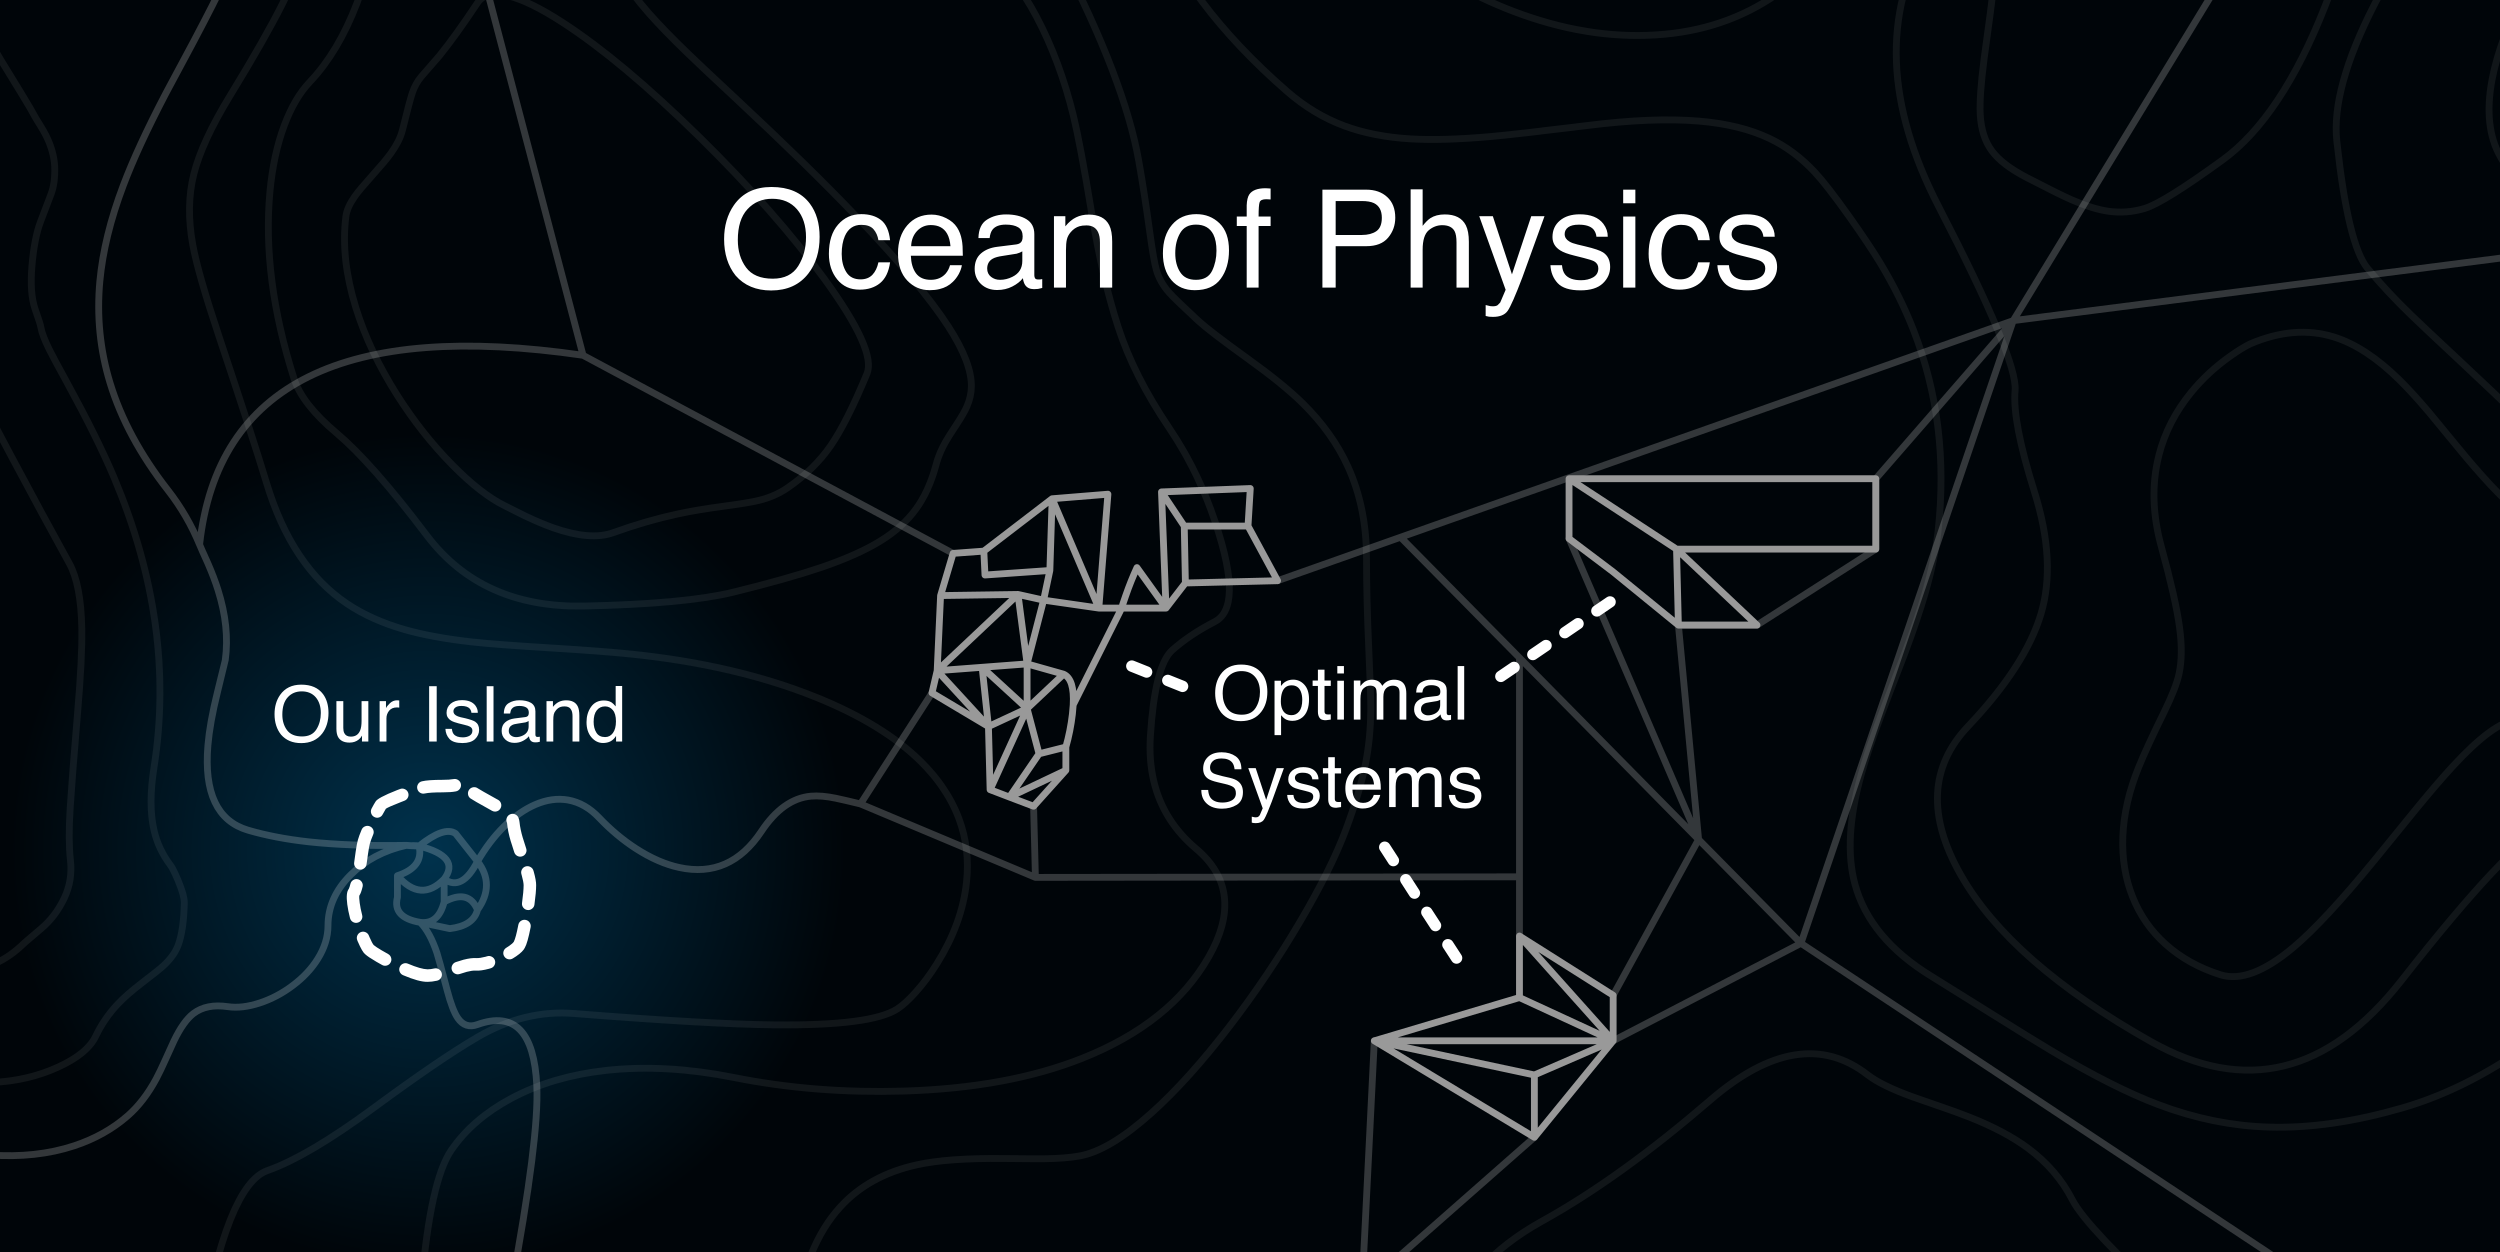
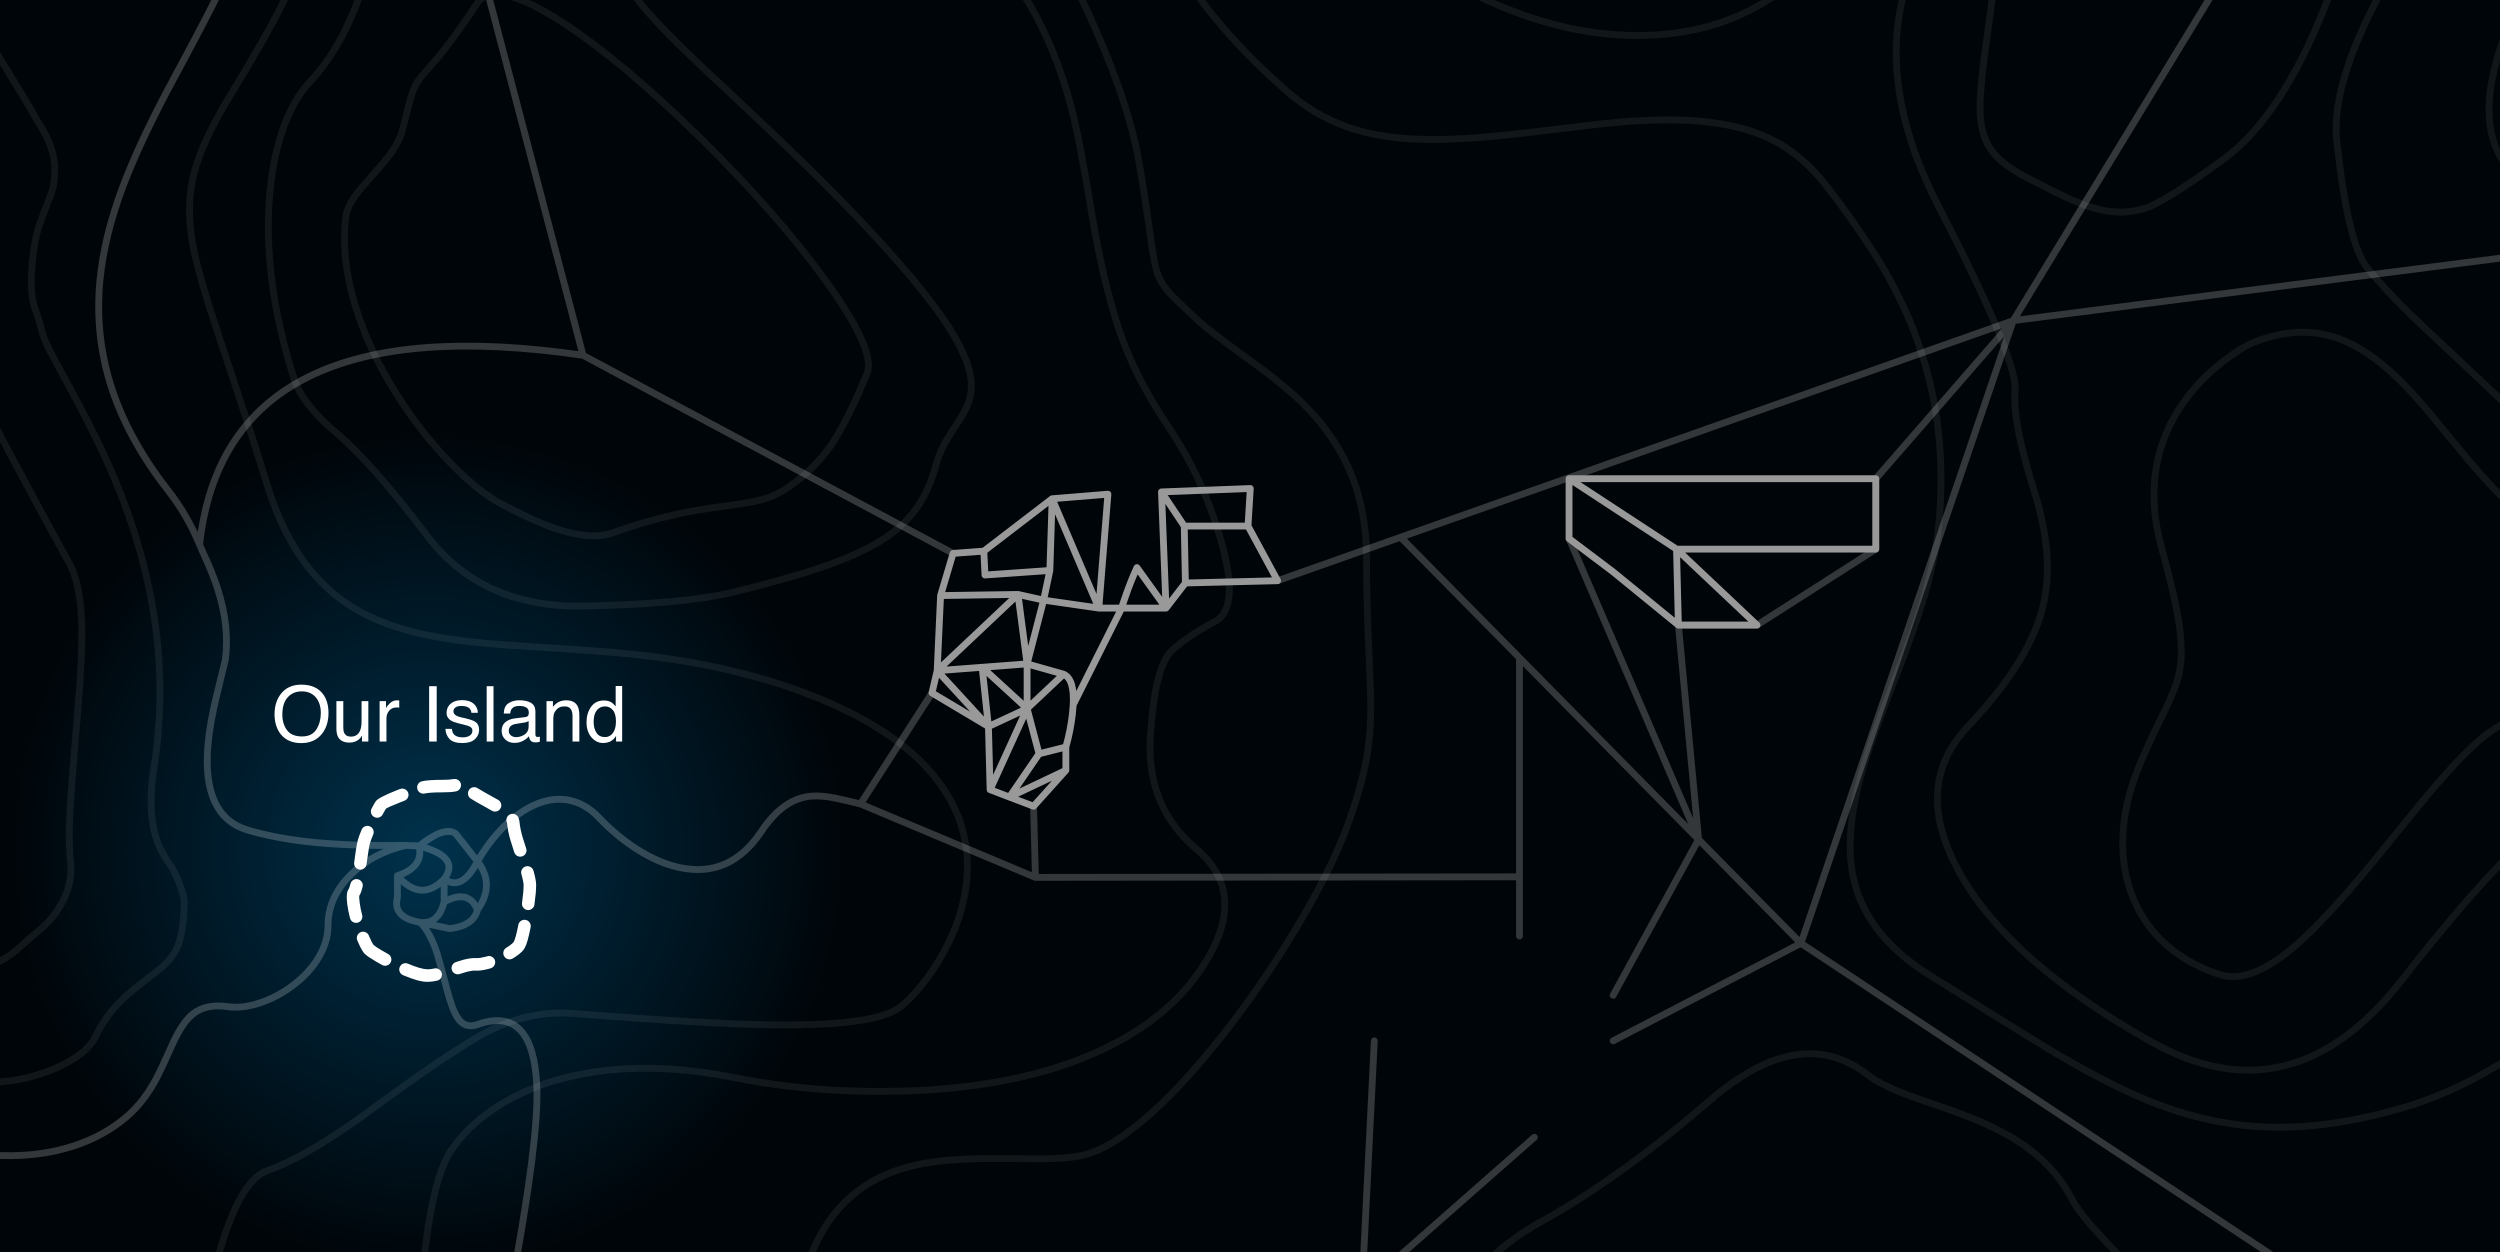
<svg xmlns="http://www.w3.org/2000/svg" xmlns:xlink="http://www.w3.org/1999/xlink" version="1.1" preserveAspectRatio="none" x="0px" y="0px" width="2196px" height="1100px" viewBox="0 0 2196 1100">
  <rect x="0" y="0" width="2196" height="1100" fill="#808080" stroke="none" />
  <defs>
    <radialGradient id="Gradient_1" gradientUnits="userSpaceOnUse" cx="0" cy="0" r="2034.35" fx="0" fy="0" gradientTransform="matrix( 1, 0, 0, 1, 376.1,747.15) " spreadMethod="pad">
      <stop offset="0%" stop-color="#00324D" />
      <stop offset="18.039%" stop-color="#000509" />
    </radialGradient>
    <g id="Layer11_0_FILL">
      <path fill="url(#Gradient_1)" stroke="none" d=" M 2200.5 1335.05 L 2200.5 -79.55 Q 2194 -81.65 1053.75 -94.05 484.2 -100.25 225.75 -99.95 -31.7 -99.6 -35.9 -92.75 L -35.9 1297.05 2200.5 1335.05 Z" />
    </g>
    <g id="Layer9_0_FILL">
      <path fill="#FFFFFF" stroke="none" d=" M 537.2 617 Q 534.45 615.3 530.4 615.3 523.1 615.3 519.1 621 515.2 626.65 515.2 634.35 515.2 642.65 519.55 647.7 523.85 652.65 529.7 652.65 533.4 652.65 536.25 651.2 539.05 649.75 541.15 646.45 L 541.15 651.35 546.5 651.35 546.5 602.6 540.8 602.6 540.8 620.5 Q 538.75 618 537.2 617 M 538.3 623.75 Q 541.05 626.95 541.05 633.65 541.05 640.3 538.35 643.9 535.7 647.45 531.55 647.45 526.25 647.45 523.9 643.6 521.45 639.75 521.45 634.05 521.45 627.35 524.25 623.9 527 620.5 531.5 620.5 535.55 620.5 538.3 623.75 M 350.7 615.3 L 349.3 615.15 Q 349.05 615.15 348.75 615.15 345.2 615.15 342.5 617.7 339.8 620.3 339.05 622.05 L 339.05 615.9 333.45 615.9 333.45 651.35 339.45 651.35 339.45 630.95 Q 339.45 627.25 341.8 624.3 344.2 621.4 348.7 621.4 L 350.7 621.55 350.7 615.3 M 383.6 602.75 L 376.95 602.75 376.95 651.35 383.6 651.35 383.6 602.75 M 412.9 638.35 Q 414.95 639.5 414.95 641.8 414.95 644.8 412.4 646.3 409.9 647.7 406.5 647.7 400.8 647.7 398.5 644.8 397.25 643.25 396.95 640.25 L 391.25 640.25 Q 391.5 645.5 394.85 649.15 398.2 652.7 406.2 652.7 413.6 652.7 417.25 649.25 420.85 645.8 420.85 641.1 420.85 636.25 417.4 633.95 415.2 632.5 408.65 630.9 L 404.6 630 Q 402 629.35 400.65 628.5 398.3 627.1 398.3 624.8 398.3 622.7 400.1 621.4 401.9 620.1 405.3 620.1 410.5 620.1 412.65 622.5 413.9 624.1 414.1 626.1 L 419.7 626.1 Q 419.75 622.7 417.55 619.7 413.9 615 405.8 615 399.6 615 395.9 618.1 392.25 621.2 392.25 626.25 392.25 630.5 396.15 632.95 398.35 634.3 402.95 635.45 L 407.8 636.65 Q 411.65 637.55 412.9 638.35 M 433.5 602.75 L 427.5 602.75 427.5 651.35 433.5 651.35 433.5 602.75 M 456.25 615.1 Q 450.9 615.1 446.8 617.65 442.7 620.15 442.55 626.75 L 448.1 626.75 Q 448.45 624 449.55 622.6 451.45 620.1 456.15 620.1 460.1 620.1 462.35 621.5 464.5 622.85 464.5 625.9 464.5 627.4 464.1 628.25 463.4 629.65 461.35 629.9 L 451.85 631.1 Q 446.85 631.75 443.75 634.5 440.65 637.15 440.65 642.05 440.65 646.55 443.8 649.55 446.9 652.55 451.9 652.55 455.95 652.55 459.35 650.8 462.8 649 464.6 646.7 464.9 648.8 465.65 649.95 467 652.1 470.1 652.1 L 472.1 652 474.2 651.55 474.2 647.15 472.25 647.35 Q 471.05 647.35 470.7 646.75 470.3 646.2 470.3 645.3 L 470.3 624.85 Q 470.3 619.8 466.45 617.4 462.5 615.1 456.25 615.1 M 446.9 641.95 Q 446.9 638.55 449.7 637 451.3 636.05 454.55 635.65 L 461.5 634.55 Q 463.2 634.05 464.35 633.35 L 464.35 638.1 Q 464.35 643.6 459.35 646.05 456.4 647.5 453.3 647.5 450.7 647.5 448.8 646 446.9 644.55 446.9 641.95 M 485.7 615.9 L 480.05 615.9 480.05 651.35 486 651.35 486 632.8 Q 486 629.35 486.45 627.45 486.9 625.6 488.4 623.85 490.2 621.65 492.65 620.9 494 620.5 496.15 620.5 500.3 620.5 501.9 623.8 502.9 625.75 502.9 629.05 L 502.9 651.35 508.9 651.35 508.9 628.65 Q 508.9 623.25 507.45 620.4 504.8 615.15 497.3 615.15 493.85 615.15 491 616.5 488.2 617.85 485.7 620.9 L 485.7 615.9 M 301.55 615.9 L 295.5 615.9 295.5 640.05 Q 295.5 644.55 296.9 647.25 299.65 652.3 307.05 652.3 311.85 652.3 315.2 649.55 316.9 648.15 318 646.15 L 317.95 651.35 323.55 651.35 323.55 615.9 317.6 615.9 317.6 633.3 Q 317.6 638.5 316.4 641.5 314.25 647.05 308.15 647.05 303.95 647.05 302.4 643.9 301.55 642.2 301.55 639.45 L 301.55 615.9 M 288.55 626.25 Q 288.55 616.15 283.75 609.7 277.55 601.4 264.65 601.4 252.4 601.4 246.05 610.4 241.15 617.4 241.15 627.3 241.15 638.2 246.9 645.35 253.3 652.75 264.55 652.75 276.55 652.75 283.05 644.3 288.55 637.1 288.55 626.25 M 281.8 626.3 Q 281.8 634.5 277.95 640.65 274.05 646.9 265.35 646.9 256.2 646.9 252.1 641.35 248 635.8 248 627.75 248 617.65 252.8 612.45 257.5 607.3 265.05 607.3 272.85 607.3 277.35 612.5 281.8 617.75 281.8 626.3 Z" />
    </g>
    <g id="Layer8_0_FILL">
-       <path fill="#FFFFFF" stroke="none" d=" M 756.6 188.1 Q 744.15 188.1 736.15 197.3 728.1 206.5 728.1 223 728.1 236.5 735.45 245.5 742.75 254.45 755.05 254.45 766 254.45 773.05 248.7 780.1 242.9 781.85 230.45 L 771.6 230.45 Q 770.1 237.4 766.3 241.4 762.45 245.4 755.9 245.4 747.35 245.4 743.35 238.95 739.35 232.5 739.35 223.05 739.35 213.75 742.15 207.35 746.5 197.5 756.6 197.5 763.95 197.5 767.3 201.4 770.65 205.2 771.6 211 L 781.85 211 Q 780.5 198.4 773.85 193.25 767.2 188.1 756.6 188.1 M 711.4 178.9 Q 700.45 164.25 677.65 164.25 655.85 164.25 644.7 180.15 636.05 192.6 636.05 210.05 636.05 229.4 646.15 242.05 657.55 255.15 677.4 255.15 698.65 255.15 710.15 240.15 719.95 227.4 719.95 208.1 719.95 190.3 711.4 178.9 M 656.55 183.8 Q 665 174.6 678.35 174.6 692.1 174.6 700.1 183.85 708 193.1 708 208.3 708 222.7 701.15 233.7 694.2 244.8 678.8 244.8 662.6 244.8 655.35 234.95 648.1 225.15 648.1 210.85 648.1 192.95 656.55 183.8 M 883.75 188.35 Q 874.2 188.35 866.95 192.95 859.75 197.45 859.45 209.1 L 869.3 209.1 Q 869.85 204.25 871.8 201.75 875.25 197.3 883.5 197.3 890.6 197.3 894.5 199.75 898.3 202.15 898.3 207.6 898.3 210.25 897.6 211.65 896.35 214.2 892.7 214.7 L 875.9 216.8 Q 867.05 217.9 861.6 222.7 856.15 227.5 856.15 236.2 856.15 244.15 861.7 249.5 867.25 254.75 875.95 254.75 883.25 254.75 889.25 251.65 895.3 248.55 898.5 244.35 899.05 248.1 900.35 250.15 902.8 254 908.25 254 L 911.75 253.8 915.5 252.95 915.5 245.15 913.65 245.45 912.05 245.5 Q 909.9 245.5 909.25 244.5 908.55 243.5 908.55 241.85 L 908.55 205.7 Q 908.55 196.8 901.7 192.6 894.75 188.35 883.75 188.35 M 898 220.8 L 898 229.2 Q 898 238.95 889.2 243.2 884 245.8 878.4 245.8 873.85 245.8 870.5 243.15 867.15 240.5 867.15 235.95 867.15 229.95 872.1 227.2 874.95 225.6 880.7 224.8 L 893 222.85 Q 896.05 222 898 220.8 M 831.15 191.65 Q 824.9 188.5 818.3 188.5 805.1 188.5 796.95 197.9 788.8 207.35 788.8 222.45 788.8 237.85 796.9 246.4 805 254.9 816.65 254.9 821.4 254.9 825.2 253.95 832.25 252.3 836.95 247.6 839.85 244.9 842.2 240.7 844.45 236.4 844.9 232.95 L 834.5 232.95 Q 833.4 237.1 830.65 240.35 825.8 245.8 817.6 245.8 808.8 245.8 804.55 240 800.4 234.2 800.1 224.65 L 845.75 224.65 Q 845.75 215.15 844.85 210.8 843.75 204.5 840.65 199.75 837.4 194.75 831.15 191.65 M 800.35 216.25 Q 800.65 208.2 805.5 202.95 810.45 197.7 817.65 197.7 827.65 197.7 831.95 205.3 834.3 209.4 834.9 216.25 L 800.35 216.25 M 976.95 252.65 L 976.95 212.4 Q 976.95 202.9 974.35 197.8 969.65 188.5 956.3 188.5 950.2 188.5 945.25 190.9 940.25 193.3 935.8 198.8 L 935.8 189.9 925.8 189.9 925.8 252.65 936.35 252.65 936.35 219.8 Q 936.35 213.65 937.15 210.35 937.9 207 940.55 203.9 943.85 200.05 948.15 198.75 950.55 198 954.3 198 961.7 198 964.5 203.85 966.2 207.35 966.2 213.1 L 966.2 252.65 976.95 252.65 M 1111.65 165.35 Q 1101.1 165.35 1097.4 170.75 1095.35 173.8 1095.1 180.35 L 1095.1 190.2 1086.4 190.2 1086.4 198.5 1095.1 198.5 1095.1 252.65 1105.55 252.65 1105.55 198.5 1116.1 198.5 1116.1 190.2 1105.55 190.2 Q 1105.55 180 1106.5 177.55 1107.45 175 1112.3 175 L 1116.1 175.2 1116.1 165.6 1111.65 165.35 M 1050.85 188.1 Q 1037.45 188.1 1029.5 197.45 1021.5 206.85 1021.5 222.6 1021.5 237.35 1029.05 246.15 1036.6 254.9 1049.5 254.9 1064.95 254.9 1072.25 244.95 1079.55 235.05 1079.55 219.95 1079.55 204.25 1071.25 196.15 1062.95 188.1 1050.85 188.1 M 1068.55 220.25 Q 1068.55 229.9 1064.7 237.9 1060.8 245.8 1050.5 245.8 1041 245.8 1036.7 239.1 1032.35 232.45 1032.35 222.4 1032.35 212.05 1036.7 204.65 1041 197.3 1050.55 197.3 1061.35 197.3 1065.8 205.95 1068.55 211.45 1068.55 220.25 M 1249.65 166.3 L 1239.1 166.3 1239.1 252.65 1249.65 252.65 1249.65 219.35 Q 1249.65 206.85 1254.95 202.3 1260.3 197.8 1266.85 197.8 1274.75 197.8 1277.65 202.95 1279.4 206.2 1279.4 213.1 L 1279.4 252.65 1290.25 252.65 1290.25 212.4 Q 1290.25 203.15 1287.6 197.9 1282.75 188.35 1269.1 188.35 1261.45 188.35 1256.35 191.7 1253.4 193.65 1249.65 198.4 L 1249.65 166.3 M 1200.1 166.6 L 1161.6 166.6 1161.6 252.65 1173.25 252.65 1173.25 216.25 1200.15 216.25 Q 1213.05 216.25 1219.3 208.8 1225.6 201.3 1225.6 191.25 1225.6 179.55 1218.55 173.1 1211.55 166.6 1200.1 166.6 M 1206.85 178.4 Q 1213.8 181.8 1213.8 191.3 1213.8 199.75 1208.95 203.1 1204.1 206.4 1196.3 206.4 L 1173.25 206.4 1173.25 176.6 1196.3 176.6 Q 1202.95 176.6 1206.85 178.4 M 1436.5 190.2 L 1425.8 190.2 1425.8 252.65 1436.5 252.65 1436.5 190.2 M 1425.8 166.6 L 1425.8 178.55 1436.5 178.55 1436.5 166.6 1425.8 166.6 M 1408.4 196.6 Q 1402.05 188.25 1387.65 188.25 1376.7 188.25 1370.2 193.75 1363.7 199.25 1363.7 208.2 1363.7 215.75 1370.6 220 1374.45 222.45 1382.6 224.45 L 1391.15 226.6 Q 1397.95 228.3 1400.3 229.55 1403.95 231.65 1403.95 235.7 1403.95 241.05 1399.35 243.65 1394.85 246.15 1388.85 246.15 1378.8 246.15 1374.75 241.05 1372.5 238.25 1372.05 232.95 L 1361.9 232.95 Q 1362.35 242.35 1368.25 248.7 1374.15 255.05 1388.35 255.05 1401.45 255.05 1407.9 248.95 1414.35 242.85 1414.35 234.5 1414.35 225.8 1408.2 221.75 1404.3 219.2 1392.7 216.45 L 1385.6 214.75 Q 1380.9 213.65 1378.55 212.15 1374.4 209.7 1374.4 205.6 1374.4 201.9 1377.55 199.6 1380.65 197.35 1386.8 197.35 1396 197.35 1399.7 201.5 1402 204.35 1402.3 207.95 L 1412.25 207.95 Q 1412.35 201.85 1408.4 196.6 M 1311.3 189.9 L 1299.35 189.9 1322.55 254.55 1317.8 265.7 1315.45 268.1 Q 1314.1 269.05 1311.2 269.05 L 1309 268.9 1305 267.95 1305 277.55 1307.95 278.2 1311.4 278.35 Q 1320.55 278.35 1324.3 273.1 1328.05 267.85 1337.2 243.8 L 1356.7 189.9 1345.05 189.9 1328.1 241 1311.3 189.9 M 1534.3 188.25 Q 1523.35 188.25 1516.85 193.75 1510.35 199.25 1510.35 208.2 1510.35 215.75 1517.25 220 1521.1 222.45 1529.25 224.45 L 1537.8 226.6 Q 1544.6 228.3 1546.95 229.55 1550.6 231.65 1550.6 235.7 1550.6 241.05 1546 243.65 1541.5 246.15 1535.5 246.15 1525.45 246.15 1521.4 241.05 1519.15 238.25 1518.7 232.95 L 1508.55 232.95 Q 1509 242.35 1514.9 248.7 1520.8 255.05 1535 255.05 1548.1 255.05 1554.55 248.95 1561 242.85 1561 234.5 1561 225.8 1554.85 221.75 1550.95 219.2 1539.35 216.45 L 1532.25 214.75 Q 1527.55 213.65 1525.2 212.15 1521.05 209.7 1521.05 205.6 1521.05 201.9 1524.2 199.6 1527.3 197.35 1533.45 197.35 1542.65 197.35 1546.35 201.5 1548.65 204.35 1548.95 207.95 L 1558.9 207.95 Q 1559 201.85 1555.05 196.6 1548.7 188.25 1534.3 188.25 M 1493.9 193.25 Q 1487.25 188.1 1476.65 188.1 1464.2 188.1 1456.2 197.3 1448.15 206.5 1448.15 223 1448.15 236.5 1455.5 245.5 1462.8 254.45 1475.1 254.45 1486.05 254.45 1493.1 248.7 1500.15 242.9 1501.9 230.45 L 1491.65 230.45 Q 1490.15 237.4 1486.35 241.4 1482.5 245.4 1475.95 245.4 1467.4 245.4 1463.4 238.95 1459.4 232.5 1459.4 223.05 1459.4 213.75 1462.2 207.35 1466.55 197.5 1476.65 197.5 1484 197.5 1487.35 201.4 1490.7 205.2 1491.65 211 L 1501.9 211 Q 1500.55 198.4 1493.9 193.25 Z" />
-     </g>
+       </g>
    <g id="Layer7_0_STROKES_1_FILL">
      <path fill="#FFFFFF" stroke="none" d=" M 351.1 853.6 Q 351.957 855.702 354.05 856.6 368.077 862.594 375.6 862.45 379.261 862.464 383.85 861.45 386.077 860.991 387.3 859.05 388.56 857.164 388.05 854.95 387.592 852.723 385.65 851.45 383.764 850.242 381.55 850.7 378.239 851.436 375.6 851.45 369.624 851.306 358.35 846.5 356.251 845.602 354.15 846.45 352.046 847.303 351.15 849.4 350.25 851.496 351.1 853.6 M 343.55 841.3 Q 342.925 839.124 340.9 838 338.278 836.574 335.75 835.05 L 335.7 835.05 Q 330.217 831.831 328.2 830.1 L 328.2 830.05 Q 326.901 828.545 324.5 823 324.514 823 324.5 822.95 324.289 822.47 324.05 821.9 323.253 819.801 321.15 818.85 319.091 817.95 316.95 818.75 314.855 819.595 313.9 821.65 313.003 823.762 313.8 825.85 314.1 826.603 314.35 827.25 L 314.4 827.3 Q 318.186 836.118 320.75 838.2 L 320.8 838.2 Q 323.212 840.482 330.1 844.5 330.151 844.536 330.15 844.55 332.848 846.14 335.65 847.65 337.678 848.767 339.85 848.1 342.029 847.478 343.1 845.45 344.22 843.475 343.55 841.3 M 432.05 840.4 Q 430.05 839.331 427.85 840 427.225 840.2 426.55 840.4 421.585 841.713 418.3 841.6 L 418.4 841.6 Q 414.079 841.253 407.25 843 L 407.2 843 Q 404.871 843.655 400.4 845.1 398.279 845.84 397.25 847.85 396.215 849.914 396.9 852.05 397.639 854.225 399.65 855.25 401.711 856.284 403.85 855.55 407.907 854.252 410.05 853.65 414.721 852.447 417.65 852.55 417.735 852.587 417.75 852.6 422.45 852.884 429.6 850.95 429.721 850.923 429.8 850.9 430.475 850.7 431.1 850.5 433.289 849.831 434.35 847.8 435.421 845.802 434.75 843.6 434.084 841.462 432.05 840.4 M 457.6 808.9 Q 455.736 810.179 455.3 812.4 453.094 823.791 451.35 827.2 L 451.35 827.2 Q 450.296 828.79 447.15 830.95 446.018 831.725 444.75 832.5 442.797 833.696 442.25 835.9 441.711 838.104 442.9 840.05 444.092 842.004 446.3 842.55 448.503 843.085 450.45 841.9 451.982 840.975 453.35 840.05 459.407 835.908 461.05 832.45 L 461 832.5 Q 463.406 828.409 466.1 814.5 466.53 812.265 465.25 810.35 463.974 808.484 461.75 808.05 459.518 807.619 457.6 808.9 M 468.7 765.25 Q 468.663 765.066 468.6 764.85 467.969 762.666 465.95 761.55 463.983 760.444 461.8 761.05 459.614 761.692 458.5 763.65 457.382 765.665 458 767.85 458.137 768.334 458.25 768.75 459.882 774.574 459.95 777.55 459.934 782.986 458.55 793.15 458.244 795.398 459.6 797.2 461.003 799.04 463.25 799.35 465.502 799.658 467.3 798.25 469.138 796.902 469.45 794.65 470.965 783.513 470.95 777.55 471.02 773.496 468.8 765.5 468.761 765.387 468.7 765.25 M 452.3 715.25 Q 450.216 714.4 448.1 715.3 446.037 716.212 445.2 718.3 444.35 720.438 445.25 722.55 445.379 722.834 445.4 723.1 446.049 730.279 448.7 739.2 L 448.75 739.25 Q 449.709 742.351 451.75 748.7 452.492 750.865 454.5 751.9 456.551 752.935 458.7 752.2 460.861 751.511 461.9 749.45 462.932 747.445 462.2 745.3 460.191 739.049 459.25 736 L 459.25 736.05 Q 456.95 728.32 456.35 722.1 456.221 720.166 455.35 718.15 454.438 716.083 452.3 715.25 M 358.5 696.25 Q 357.701 694.15 355.6 693.2 353.562 692.253 351.45 693.05 350.049 693.56 348.65 694.1 348.612 694.135 348.55 694.15 331.332 700.906 329.75 704.35 L 329.75 704.35 Q 328.492 706.275 326.4 710.25 325.366 712.301 326.05 714.45 326.746 716.63 328.75 717.65 330.806 718.734 332.95 718.05 335.13 717.359 336.15 715.35 337.908 712.025 338.95 710.4 340.635 709.073 352.65 704.35 L 352.7 704.35 Q 353.988 703.827 355.25 703.35 357.389 702.548 358.35 700.45 359.299 698.403 358.5 696.25 M 367.25 688.7 Q 366.038 690.66 366.55 692.85 367.052 695.087 368.95 696.3 370.908 697.511 373.1 697 377.767 695.995 388.8 696 396.341 696.002 400.5 695.15 402.738 694.7 404 692.8 405.282 690.904 404.85 688.65 404.401 686.461 402.5 685.2 400.605 683.919 398.35 684.35 394.959 684.998 388.8 685 376.033 685.005 370.65 686.3 368.466 686.803 367.25 688.7 M 419.85 692.55 Q 418.047 691.193 415.8 691.5 413.553 691.81 412.15 693.6 410.792 695.448 411.1 697.7 411.415 699.946 413.2 701.3 414.702 702.504 431.4 711.75 431.449 711.789 431.45 711.8 431.799 711.989 432.1 712.15 434.117 713.305 436.3 712.7 438.491 712.101 439.6 710.1 440.755 708.141 440.15 705.95 439.543 703.759 437.55 702.6 437.225 702.425 436.85 702.2 L 436.8 702.2 Q 421.296 693.594 419.85 692.55 M 310.3 773 Q 308.347 774.195 307.8 776.4 307.051 779.484 306.4 780.75 303.684 784.024 305.05 794.45 L 305.05 794.45 Q 305.734 799.815 307.45 806.5 308.057 808.735 310 809.9 311.998 811.054 314.2 810.45 316.395 809.895 317.55 807.9 318.701 805.962 318.1 803.75 316.57 797.801 315.95 793.05 L 315.95 793 Q 315.322 788.193 315.65 786.65 315.692 786.636 315.7 786.6 317.161 784.468 318.5 779 319.038 776.793 317.85 774.85 316.658 772.896 314.45 772.35 312.246 771.811 310.3 773 M 320.65 725.85 Q 318.57 726.711 317.65 728.8 315.331 734.352 314.35 737.85 314.36 737.887 314.35 737.9 313.47 740.849 312.4 748.2 311.951 751.328 311.1 757.65 310.794 759.92 312.15 761.7 313.568 763.542 315.8 763.85 318.068 764.157 319.85 762.75 321.69 761.38 322 759.1 322.849 752.872 323.3 749.8 324.216 743.46 324.9 740.95 324.938 740.908 324.95 740.85 325.795 737.887 327.8 733.1 328.712 730.982 327.85 728.85 326.982 726.769 324.85 725.85 322.776 724.987 320.65 725.85 Z" />
    </g>
    <g id="Layer5_0_FILL">
-       <path fill="#FFFFFF" stroke="none" d=" M 1186.25 679.1 Q 1181.75 684.25 1181.75 692.5 1181.75 700.9 1186.15 705.55 1190.65 710.2 1196.95 710.2 1199.55 710.2 1201.65 709.65 1205.5 708.8 1208.1 706.2 1209.65 704.75 1210.9 702.4 1212.15 700.1 1212.4 698.25 L 1206.75 698.25 Q 1206.1 700.5 1204.65 702.25 1202 705.25 1197.45 705.25 1192.65 705.25 1190.4 702.1 1188.1 698.9 1188 693.65 L 1212.9 693.65 Q 1212.9 688.5 1212.4 686.15 1211.8 682.65 1210.05 680.1 1208.3 677.35 1204.95 675.65 1201.5 673.95 1197.85 673.95 1190.7 673.95 1186.25 679.1 M 1188.1 689.1 Q 1188.25 684.7 1190.9 681.85 1193.55 678.95 1197.55 678.95 1203 678.95 1205.3 683.1 1206.6 685.35 1206.95 689.1 L 1188.1 689.1 M 1143.55 688.3 Q 1141.05 687.65 1139.75 686.9 1137.45 685.55 1137.45 683.25 1137.45 681.25 1139.2 680 1140.9 678.75 1144.25 678.75 1149.3 678.75 1151.3 681.05 1152.55 682.6 1152.7 684.55 L 1158.15 684.55 Q 1158.2 681.25 1156.05 678.35 1152.55 673.85 1144.7 673.85 1138.7 673.85 1135.15 676.85 1131.6 679.8 1131.6 684.7 1131.6 688.8 1135.4 691.2 1137.5 692.5 1141.95 693.6 L 1146.6 694.75 Q 1150.35 695.65 1151.6 696.35 1153.55 697.5 1153.55 699.7 1153.55 702.65 1151.1 704.05 1148.65 705.4 1145.4 705.4 1139.9 705.4 1137.65 702.65 1136.45 701.1 1136.15 698.25 L 1130.65 698.25 Q 1130.85 703.3 1134.15 706.85 1137.35 710.25 1145.1 710.25 1152.25 710.25 1155.75 706.95 1159.3 703.6 1159.3 699.05 1159.3 694.35 1155.95 692.15 1153.8 690.7 1147.45 689.2 L 1143.55 688.3 M 1172.5 665.15 L 1166.7 665.15 1166.7 674.7 1162.05 674.7 1162.05 679.4 1166.7 679.4 1166.7 702.1 Q 1166.7 705.4 1168.15 707.45 1169.55 709.55 1173.65 709.55 L 1178 708.95 1178 704.4 1175.95 704.5 Q 1174.4 704.5 1173.75 704.15 1172.5 703.55 1172.5 701.8 L 1172.5 679.4 1178 679.4 1178 674.7 1172.5 674.7 1172.5 665.15 M 1180.5 597.95 L 1174.7 597.95 1174.7 632.1 1180.5 632.1 1180.5 597.95 M 1225.9 679.55 L 1225.9 674.7 1220.2 674.7 1220.2 708.95 1225.95 708.95 1225.95 690.8 Q 1225.95 684.15 1228.6 681.65 1231.25 679.15 1234.55 679.15 1238.15 679.15 1239.45 681.5 1240.25 683.1 1240.25 686.6 L 1240.25 708.95 1246.1 708.95 1246.1 689.05 Q 1246.1 683.7 1248.6 681.45 1251.05 679.2 1254.4 679.2 1256.85 679.2 1258.6 680.45 1260.3 681.75 1260.3 685.2 L 1260.3 708.95 1266.3 708.95 1266.3 686.15 Q 1266.3 681.65 1264.95 678.9 1262.45 673.95 1255.55 673.95 1252.25 673.95 1249.75 675.3 1247.15 676.6 1245.2 679.35 1244.05 677.1 1242.6 675.9 1240.15 673.95 1236.05 673.95 1232.45 673.95 1229.55 675.85 1227.9 677.05 1225.9 679.55 M 1224.6 597.05 Q 1221.3 597.05 1218.75 598.4 1216.15 599.7 1214.25 602.45 1213.05 600.2 1211.65 599.05 1209.15 597.05 1205.1 597.05 1201.5 597.05 1198.6 598.95 1196.95 600.15 1194.95 602.65 L 1194.95 597.8 1189.2 597.8 1189.2 632.1 1195 632.1 1195 613.9 Q 1195 607.3 1197.65 604.75 1200.3 602.25 1203.55 602.25 1207.2 602.25 1208.5 604.6 1209.3 606.2 1209.3 609.7 L 1209.3 632.1 1215.15 632.1 1215.15 612.15 Q 1215.15 606.8 1217.65 604.55 1220.05 602.3 1223.45 602.3 1225.9 602.3 1227.65 603.55 1229.35 604.85 1229.35 608.3 L 1229.35 632.1 1235.3 632.1 1235.3 609.25 Q 1235.3 604.75 1233.95 602 1231.5 597.05 1224.6 597.05 M 1265.2 607.45 Q 1265.2 608.9 1264.8 609.7 1264.15 611.05 1262.15 611.35 L 1252.95 612.45 Q 1248.15 613.1 1245.15 615.75 1242.15 618.35 1242.15 623.1 1242.15 627.45 1245.2 630.35 1248.2 633.2 1253 633.2 1256.95 633.2 1260.25 631.5 1263.55 629.8 1265.35 627.55 1265.6 629.6 1266.35 630.7 1267.65 632.8 1270.65 632.8 L 1272.55 632.7 1274.6 632.25 1274.6 628 1272.75 628.2 Q 1271.55 628.2 1271.2 627.6 1270.8 627.1 1270.8 626.2 L 1270.8 606.45 Q 1270.8 601.55 1267.1 599.25 1263.3 597 1257.25 597 1252.05 597 1248.1 599.5 1244.15 601.9 1243.95 608.3 L 1249.35 608.3 Q 1249.7 605.65 1250.75 604.3 1252.6 601.85 1257.15 601.85 1261 601.85 1263.1 603.2 1265.2 604.5 1265.2 607.45 M 1262.35 615.8 Q 1263.95 615.35 1265.05 614.7 L 1265.05 619.25 Q 1265.05 624.55 1260.25 626.95 1257.35 628.35 1254.35 628.35 1251.9 628.35 1250 626.9 1248.2 625.45 1248.2 623 1248.2 619.7 1250.9 618.2 1252.45 617.3 1255.6 616.9 L 1262.35 615.8 M 1103 674.7 L 1096.45 674.7 1109.15 710 1106.55 716.1 1105.25 717.45 Q 1104.55 717.95 1102.95 717.95 L 1101.75 717.85 1099.55 717.35 1099.55 722.6 1101.2 722.95 1103.05 723.05 Q 1108.1 723.05 1110.1 720.15 1110.4 719.75 1110.75 719.15 1112.85 715.45 1117.15 704.1 L 1127.8 674.7 1121.4 674.7 1112.2 702.6 1103 674.7 M 1073.15 660.8 Q 1065.35 660.8 1061.1 664.85 1056.85 668.9 1056.85 675.25 1056.85 681.1 1061.2 684.05 1063.7 685.75 1069.7 687.15 L 1075.9 688.6 Q 1080.9 689.75 1083.3 691.35 1085.6 693 1085.6 696.85 1085.6 701.95 1080.1 703.95 1077.3 704.95 1073.85 704.95 1066.1 704.95 1063.05 700.35 1061.5 697.8 1061.25 693.85 L 1055.25 693.85 Q 1055.15 701.4 1060 705.85 1064.8 710.35 1073.4 710.35 1080.75 710.35 1086.3 707 1091.8 703.6 1091.8 695.8 1091.8 689.55 1087.45 686.25 1085 684.35 1080.35 683.25 L 1073.95 681.8 Q 1067.45 680.2 1065.65 679.2 1062.9 677.6 1062.9 674.15 1062.9 671 1065.25 668.65 1067.65 666.25 1073 666.25 1079.65 666.25 1082.5 670 1084 671.95 1084.45 675.75 L 1090.45 675.75 Q 1090.45 667.9 1085.45 664.35 1080.4 660.8 1073.15 660.8 M 1125.2 602.55 L 1125.2 597.95 1119.55 597.95 1119.55 645.75 1125.3 645.75 1125.3 628.25 Q 1127.25 630.55 1128.75 631.5 1131.4 633.2 1135.25 633.2 1140.25 633.2 1143.95 630.2 1149.85 625.4 1149.85 614.15 1149.85 605.9 1145.75 601.45 1141.7 597 1135.9 597 1131.95 597 1129 598.9 1126.95 600.15 1125.2 602.55 M 1125.1 616.15 Q 1125.1 611.25 1126.3 608 1128.5 602 1134.55 602 1140.5 602 1142.7 607.65 1143.9 610.65 1143.9 614.75 1143.9 621.45 1141.25 624.85 1138.55 628.2 1134.55 628.2 1128.55 628.2 1126.3 622.85 1125.1 620.1 1125.1 616.15 M 1090.1 583.75 Q 1078.25 583.75 1072.15 592.45 1067.4 599.25 1067.4 608.8 1067.4 619.35 1072.95 626.25 1079.15 633.45 1090 633.45 1101.65 633.45 1107.9 625.25 1113.25 618.3 1113.25 607.8 1113.25 598 1108.6 591.8 1102.6 583.75 1090.1 583.75 M 1102.4 594.5 Q 1106.75 599.6 1106.75 607.85 1106.75 615.75 1103 621.75 1099.2 627.8 1090.8 627.8 1081.95 627.8 1077.95 622.4 1074 617.05 1074 609.25 1074 599.5 1078.65 594.45 1083.25 589.5 1090.5 589.5 1098.05 589.5 1102.4 594.5 M 1286.15 585.05 L 1280.4 585.05 1280.4 632.1 1286.15 632.1 1286.15 585.05 M 1180.5 585.05 L 1174.7 585.05 1174.7 591.55 1180.5 591.55 1180.5 585.05 M 1163.45 588.25 L 1157.65 588.25 1157.65 597.8 1153 597.8 1153 602.55 1157.65 602.55 1157.65 625.2 Q 1157.65 628.5 1159.1 630.55 1159.55 631.2 1160.25 631.7 1161.8 632.65 1164.6 632.65 L 1168.95 632.1 1168.95 627.5 1166.9 627.6 Q 1165.4 627.6 1164.7 627.3 1163.45 626.65 1163.45 624.9 L 1163.45 602.55 1168.95 602.55 1168.95 597.8 1163.45 597.8 1163.45 588.25 M 1300.15 684.55 Q 1300.2 681.25 1298.05 678.35 1294.55 673.85 1286.7 673.85 1280.7 673.85 1277.15 676.85 1273.6 679.8 1273.6 684.7 1273.6 688.8 1277.35 691.2 1279.5 692.5 1283.9 693.6 L 1288.6 694.75 Q 1292.35 695.65 1293.6 696.35 1295.55 697.5 1295.55 699.7 1295.55 702.65 1293.05 704.05 1290.65 705.4 1287.35 705.4 1281.9 705.4 1279.6 702.65 1278.45 701.1 1278.15 698.25 L 1272.6 698.25 Q 1272.85 703.3 1276.1 706.85 1279.35 710.25 1287.1 710.25 1294.25 710.25 1297.75 706.95 1301.25 703.6 1301.25 699.05 1301.25 694.35 1297.95 692.15 1295.8 690.7 1289.45 689.2 L 1285.55 688.3 Q 1283 687.65 1281.7 686.9 1279.45 685.55 1279.45 683.25 1279.45 681.25 1281.2 680 1282.9 678.75 1286.25 678.75 1291.25 678.75 1293.3 681.05 1294.55 682.6 1294.7 684.55 L 1300.15 684.55 Z" />
-     </g>
+       </g>
    <g id="Layer4_0_STROKES_1_FILL">
-       <path fill="#FFFFFF" stroke="none" d=" M 1266.95 828.8 Q 1266.523 830.841 1267.65 832.55 L 1275.25 844.25 Q 1276.399 846.016 1278.4 846.45 1280.441 846.869 1282.15 845.7 1283.916 844.592 1284.35 842.55 1284.777 840.559 1283.65 838.8 L 1276.05 827.1 Q 1274.901 825.384 1272.85 824.95 1270.859 824.531 1269.1 825.65 1267.383 826.808 1266.95 828.8 M 1265.85 814.05 Q 1266.277 812.059 1265.15 810.3 L 1257.55 798.6 Q 1256.401 796.884 1254.35 796.45 1252.359 796.031 1250.6 797.15 1248.883 798.308 1248.45 800.3 1248.023 802.341 1249.15 804.05 L 1256.75 815.75 Q 1257.899 817.516 1259.9 817.95 1261.941 818.369 1263.65 817.2 1265.416 816.092 1265.85 814.05 M 1232.15 768.55 Q 1230.411 769.68 1229.95 771.7 1229.534 773.712 1230.65 775.45 L 1238.25 787.25 Q 1239.384 788.988 1241.4 789.4 1243.412 789.87 1245.15 788.75 1246.889 787.62 1247.3 785.6 1247.766 783.588 1246.65 781.85 L 1239.05 770.05 Q 1237.916 768.312 1235.9 767.85 1233.888 767.43 1232.15 768.55 M 1211.45 743.15 Q 1211.023 745.191 1212.15 746.9 L 1219.75 758.65 Q 1220.899 760.416 1222.9 760.85 1224.941 761.269 1226.65 760.1 1228.416 758.992 1228.85 756.95 1229.277 754.959 1228.15 753.2 L 1220.55 741.45 Q 1219.401 739.734 1217.35 739.3 1215.359 738.881 1213.6 740 1211.883 741.158 1211.45 743.15 M 1027.65 593.05 Q 1025.748 592.282 1023.85 593.1 1021.947 593.914 1021.15 595.8 1020.392 597.742 1021.2 599.65 1022.023 601.563 1023.95 602.35 L 1036.95 607.55 Q 1038.852 608.318 1040.75 607.5 1042.653 606.686 1043.4 604.75 1044.208 602.858 1043.4 600.95 1042.577 599.037 1040.65 598.25 L 1027.65 593.05 M 989.6 587.05 Q 990.423 588.963 992.35 589.75 L 1005.35 594.95 Q 1007.252 595.718 1009.15 594.9 1011.053 594.086 1011.8 592.15 1012.608 590.258 1011.8 588.35 1010.977 586.437 1009.05 585.65 L 996.05 580.45 Q 994.148 579.682 992.25 580.5 990.347 581.314 989.55 583.2 988.792 585.142 989.6 587.05 M 1419.2 529.65 Q 1419.59 527.642 1418.4 525.9 1417.253 524.224 1415.2 523.85 1413.192 523.464 1411.45 524.6 L 1399.85 532.5 Q 1398.174 533.701 1397.8 535.7 1397.41 537.758 1398.55 539.45 1399.747 541.176 1401.75 541.55 1403.808 541.936 1405.5 540.75 L 1417.1 532.85 Q 1418.826 531.698 1419.2 529.65 M 1362.95 567.95 Q 1363.34 565.942 1362.15 564.2 1361.003 562.524 1358.95 562.15 1356.942 561.764 1355.2 562.9 L 1343.6 570.8 Q 1341.924 572.001 1341.55 574 1341.16 576.058 1342.3 577.75 1343.497 579.476 1345.5 579.85 1347.558 580.236 1349.25 579.05 L 1360.85 571.15 Q 1362.576 569.998 1362.95 567.95 M 1371.7 551.6 Q 1370.024 552.801 1369.65 554.8 1369.26 556.858 1370.4 558.55 1371.597 560.276 1373.6 560.65 1375.658 561.036 1377.35 559.85 L 1388.95 551.95 Q 1390.676 550.798 1391.05 548.75 1391.44 546.742 1390.25 545 1389.103 543.324 1387.05 542.95 1385.042 542.564 1383.3 543.7 L 1371.7 551.6 M 1330.85 581.35 Q 1328.842 580.964 1327.1 582.1 L 1315.5 590 Q 1313.824 591.201 1313.45 593.2 1313.06 595.258 1314.2 596.95 1315.397 598.676 1317.4 599.05 1319.458 599.436 1321.15 598.25 L 1332.75 590.35 Q 1334.476 589.198 1334.85 587.15 1335.24 585.142 1334.05 583.4 1332.903 581.724 1330.85 581.35 Z" />
-     </g>
+       </g>
    <path id="Layer10_0_1_STROKES" stroke="#FFFFFF" stroke-opacity="0.067" stroke-width="6" stroke-linejoin="round" stroke-linecap="round" fill="none" d=" M 2000.5 -162 Q 1985.85 -160.75 1963.7 -157 1919.4 -149.5 1881.75 -137 1829 -119.5 1797.1 -94.5 1757.25 -63.25 1752.45 -22 1748.95 8 1742.75 52.25 1738.55 85.15 1739.45 100.8 1740.55 120.2 1749.6 132.45 1758.75 144.85 1780.45 156.05 1808.85 170.75 1819.25 175.3 1837.95 183.55 1852 185.55 1868.15 187.85 1884 183.05 1900.7 178 1952.35 140.5 2004 103 2042.45 5.15 2080.9 -92.75 2058.55 -130 2062.3 -140 2031.8 -152 2022.25 -155.75 2010.4 -159.25 L 2000.5 -162 Z M 2312.6 -140 Q 2291.4 -118.8 2267.2 -86.15 2239 -48.05 2219.35 -10.7 2195.95 33.8 2189.1 69.55 2181.15 111.4 2196.55 138.05 2207.55 157.05 2228.55 194.65 2247.3 227.1 2263.55 248.85 2284.6 277 2309.05 298.1 2337.1 322.35 2372.6 340.1 M 1982.5 -246.05 Q 1969.6 -232.45 1943.5 -223.8 1924.4 -217.45 1892.25 -212.25 1856.95 -207.15 1841.7 -204.25 1815.85 -199.4 1804.95 -192.6 1753.95 -160.95 1693.65 -57 1633.35 46.9 1702.95 181.5 1772.55 316.1 1770.05 343.1 1767.55 370.1 1787 431.85 1806.4 493.55 1792.8 539.2 1779.15 584.85 1728.75 638 1678.35 691.15 1722.3 768.4 1766.2 845.6 1889.55 915 2012.85 984.4 2109.4 861.35 2205.95 738.3 2235.1 728.4 2267.15 717.45 2286.85 705.35 2306.95 693.05 2318.7 676.7 2330 661.05 2336.1 638.1 2338.7 628.3 2344.25 618.4 2346.65 614.05 2354.4 602.35 2360.55 593 2363.15 587.05 2366.95 578.4 2367.1 569.6 2367.5 548.55 2346.75 516.55 2322.85 479.7 2266.05 420.05 2224.4 376.35 2159.6 315.95 2128.85 287.3 2117.55 276.35 2096.85 256.35 2079.65 235.7 2062.45 215 2052.65 123.75 2042.85 32.45 2204 -172.1 M 1666.45 -180 Q 1664.45 -167.85 1658.75 -149.45 1647.4 -112.55 1628.95 -80.95 1603.1 -36.75 1566.85 -9.5 1521.55 24.55 1462.4 30.05 1401.6 35.7 1337.4 12.9 1281.05 -7.05 1230.6 -45.45 1184.75 -80.35 1157.15 -119.6 1130.05 -158.2 1132.3 -184 M 998.3 -145.5 Q 997.65 -139.15 998.9 -127.75 1001.4 -104.9 1010.9 -79.35 1041.25 2.35 1130.3 80.05 1153.6 100.45 1180.9 110.6 1206.3 120.05 1239.1 122 1267.35 123.65 1308.85 120 1332.4 117.9 1394 110.3 1451.75 103 1492.05 106.35 1528.7 109.4 1554.4 121.65 1576.15 132 1594.1 151.25 1604.75 162.65 1624.45 190.35 1642.05 215.2 1651.7 231.2 1669.25 260.3 1680.85 290.05 1712.85 372.3 1702.45 466.1 1699.7 490.9 1691.2 520.5 1684.65 543.2 1672.8 574.8 1658.95 610.65 1652.35 628.3 1640.85 658.95 1634.95 680.15 1618.9 737.45 1629.3 776.35 1642.15 824.2 1696.45 857.5 1712.4 867.3 1751.8 892 1784.3 912.4 1802.25 923.1 1856.55 955.5 1896 970.35 1944.8 988.75 1993.5 990.05 2047.05 991.55 2110.55 973.1 2171.55 955.4 2232.65 909.45 2283.05 871.6 2329.6 817.7 2366.7 774.8 2393.6 731.4 2404.4 713.95 2410.7 700.75 2416.65 688.35 2416.65 684.05 M 1976.5 302.1 Q 1969.5 305.5 1959.55 312.5 1939.6 326.5 1924.75 344.65 1903.95 370 1896.35 400 1886.8 437.55 1898.5 480.15 1911.15 526.2 1914.5 550.95 1917.8 575.1 1914 592.2 1911.25 604.55 1900.75 625.9 1885.6 656.65 1878.5 674.2 1865.9 705.3 1864.7 734.7 1863.55 763.35 1873.25 787.75 1882.9 812.05 1902.4 829.5 1922.3 847.35 1950.5 856.25 1976.25 864.35 2014.5 832.2 2041.5 809.55 2085.8 755.5 2097.75 740.95 2121.1 712.1 2141.15 687.6 2154.5 673.15 2190.4 634.15 2210.6 632.2 2233.2 630 2247.15 609.6 2260.45 590.2 2261.6 561.2 2262.8 531.25 2250.55 502.25 2237.1 470.35 2210.6 448.15 2190.15 431.05 2158.55 392.4 2137.3 366.45 2133.5 362 2119.2 345.15 2107.8 333.85 2078.15 304.65 2049.9 295.95 2015.55 285.35 1976.5 302.1 Z M 724.6 -131.35 Q 757.5 -119.05 783.8 -105.15 871.7 -58.7 910.45 14.65 931.05 53.6 942.8 101.35 948.85 125.9 959.05 187.85 968.346 244.396 982.175 287.225 996.013 330.062 1026.9 375.75 1034.047 386.322 1040.375 397.475 1041.388 399.259 1042.375 401.05 1061.975 436.635 1073.4 478.1 1082.558 511.349 1078.775 529 1076.111 541.418 1067.025 546.1 1045.043 557.427 1029.725 571.075 1014.407 584.72 1010.5 646.575 1007.846 688.559 1027.325 719.15 1036.533 733.626 1050.7 745.55 1094.81 782.691 1061.625 840.675 1028.446 898.651 950.6 929.6 885.05 955.65 793.65 958.4 715.95 960.7 644.8 946.5 584.7 934.5 532.7 940.2 485.2 945.45 449.05 964.85 415.3 982.85 396.45 1010.25 378.15 1036.8 370.5 1126.55 M 878.25 -132.15 Q 903.75 -92.15 931.8 -37.9 987.8 70.55 1000.3 141.45 1005.2 169.1 1010.1 204.9 1013.5 229.45 1015.8 237.3 1018.9 247.8 1026.75 256.75 1031.45 262.15 1052.3 281.5 1062.35 290.8 1095.7 314.8 1127.3 337.5 1144.35 354.3 1170.4 380.05 1183.95 409.75 1200.35 445.6 1200.35 490.55 1200.35 526.1 1202.3 569.3 1204.2 610.5 1204.1 623.65 1203.85 648.85 1199.45 670.95 1194.55 695.6 1182.3 728.5 1169.45 763 1141.8 809.9 1113.75 857.55 1080.3 901.15 1044 948.45 1011.25 977.8 974.55 1010.7 948.25 1015.4 936.2 1017.6 917.3 1017.85 911.45 1017.95 881.6 1017.65 832.7 1017.1 805.25 1023.2 763.1 1032.55 737.85 1060.45 707.25 1094.15 698.2 1157.7 M 176.1 1175.3 Q 199.29 1040.698 234.925 1028.225 270.553 1015.741 328.4 973.075 386.25 930.404 419.4 911.05 460.8 886.8 504.15 890.25 623.1 899.7 680.7 900.25 765.25 901.1 788.2 886.25 795.15 881.75 804.05 871.85 814.1 860.75 822.8 846.8 845.15 811.25 849 774.75 852.103 745.336 842.35 719.15 836.708 703.984 826.75 689.9 823.973 685.968 820.875 682.15 820.048 681.134 819.2 680.125 814.545 674.577 809.2 669.25 775.993 636.233 716.2 612.2 646.35 584.15 555.35 574.65 529.55 571.95 482.1 569.05 435.95 566.2 415.15 563.95 380.35 560.1 355.7 553.1 326.55 544.8 304.95 530.35 256.35 497.8 234.1 424.15 222.05 384.3 192.8 296.75 173.95 240.4 169.35 215.1 163.15 181.3 170.25 152.95 177.35 124.55 202.1 84.05 233.05 33.45 248.25 3.05 270.5 -41.45 278.6 -77.75 288.2 -120.6 279.75 -158.2 270.35 -200.1 238.1 -238.05 M 344.1 -210 Q 344.6 -197.6 344.1 -177.75 343.1 -138 338.1 -100.5 322.1 19.5 272.1 72.05 258.7 86.15 249.65 110.35 240.15 135.85 237.1 168.5 230.1 243.9 258.2 332.35 265.3 354.9 295.7 380.45 326.65 406.5 374.95 470.35 423.25 534.15 512.65 532.35 602.05 530.5 644.2 520.15 692.1 508.35 721.25 498.45 753.3 487.5 773 475.4 793.1 463.1 804.85 446.75 807.131 443.591 809.2 440.125 815.046 430.368 819.2 418.225 820.86 413.379 822.25 408.15 823.19 404.607 824.525 401.05 825.259 399.052 826.125 397.05 827.984 392.76 830.4 388.45 832.8 384.1 840.55 372.4 846.7 363.05 849.3 357.1 853.1 348.45 853.25 339.65 853.65 318.6 832.9 286.6 809 249.75 752.2 190.1 710.55 146.4 645.75 86 615 57.35 603.7 46.4 583 26.4 569.9 11.55 539 -23.5 529.7 -54.65 519.35 -89.25 530.15 -134 M 761.55 328.25 Q 770 307.85 723.85 244.6 681.3 186.3 614.75 120.75 546.25 53.35 493.55 19.3 465.35 1.1 446.85 -3.55 426.8 -8.55 419.35 2.65 400.3 31.35 385.85 49.15 373.35 63.4 369.95 67.45 365 73.35 362.25 81.35 360 87.95 353.5 114.3 351.15 123.8 343.2 134.85 338.4 141.5 327.15 154 316.05 166.35 311.8 172.3 304.75 182.25 303.8 190.3 299.2 227.4 312.65 270.5 324.45 308.45 348.7 346.8 370.5 381.15 397.25 408.3 422.7 434.15 443.45 444.3 447.8 446.45 461.25 453.2 474.7 459.6 485.9 463.6 518.7 475.15 538.8 467.85 567.8 457.4 595.15 451.5 611.95 447.85 636.15 444.6 658.3 441.65 666.6 439.55 680.9 436 691.6 428.65 715.2 412.45 729.6 391.6 743.7 371.25 761.55 328.25 Z M -62.25 -194 Q -87.1 -125 -39.85 -22.25 -24.85 10.3 0.45 52.2 7 63.05 18.5 81.65 27.65 96.6 31.55 104 31.95 104.75 35.25 110 38.35 115 40.45 119.1 47.2 132.55 48.05 146.05 48.546 160.95 44.775 170.65 41.011 180.349 35.55 194.875 30.089 209.401 28.05 233.675 26.004 257.95 31 272 35.5 284.6 36.05 288.1 37.1 294.45 43.4 307.2 47 314.45 58.7 335.75 85.55 384.8 100.05 419.15 155.05 549.35 135.25 674.25 130.1 706.8 135.3 729.4 139.15 746.05 149.75 760.05 152.05 763.05 156.55 773.7 162.05 786.8 161.9 793.35 161.3 817.35 156.5 830.25 153.05 839.45 143.85 848.05 140 851.7 124.6 863.45 111.15 873.75 103.2 882.25 91.45 894.8 84.05 910.25 76.7 925.6 51.1 937.3 24.85 949.35 -6.4 950.8 -41.45 952.45 -69.7 939.5 -102.4 924.55 -120 892.25 -128.75 876.2 -175.2 847.5 -216.4 822.05 -274.25 794.35 -329.9 767.7 -373.25 752.1 -419.35 735.5 -428.05 740.2 M -176.05 68.05 Q -174.8 73.15 -167.8 82.6 -158.35 94.55 -153.05 101.7 -131.9 130.05 -127.95 154.1 -126.9 160.5 -119.55 173 -114.9 180.9 -101.55 201.15 -68.9 250.55 -51.95 283.15 15 411.75 60.9 494.9 71.15 513.5 71.85 552.15 72.35 577.3 68.05 627.4 63.455 681.602 61.65 709.725 59.836 737.845 61.875 755.625 63.914 773.405 56.3 789.25 48.695 805.098 36.2 815.65 22.25 827.5 21.55 828.15 -3.15 852.55 -31.35 851.25 -53.75 850.25 -87.875 831.225 -148.304 797.533 -156.45 788.7 -164.596 779.867 -195.25 758.975 -228.45 736.1 -252.7 719.55 -298.7 688.15 -318.05 676.2 -327.3 670.5 -350.8 662.6 -366.3 657.35 -398.9 647.75 -435.75 636.95 -449.15 632.65 -475.4 624.3 -488.1 618.2 M 1820.3 1053.8 Q 1806.6 1027.15 1780.95 1008.25 1761 993.6 1730.25 981.4 1719.9 977.3 1704.2 971.9 1683 964.55 1679.65 963.35 1652.5 953.45 1640.55 944.15 1581.45 898.1 1502.25 966.4 1423.05 1034.7 1355 1072.4 1286.9 1110.1 1272.35 1166.3 1245.95 1268.2 1456.9 1247.55 1523.7 1241.05 1620.05 1221.15 1639.9 1217.05 1685.85 1207 1718.15 1199.95 1728.45 1198.3 1733.5 1197.5 1768.6 1199.65 1830.3 1203.45 1840.75 1204 1941.4 1209.05 1946.5 1198.3 1948.95 1193.15 1932.5 1174.5 1921.7 1162.2 1893.25 1134.25 1860.75 1102.3 1849.05 1089.9 1826.55 1066.05 1820.3 1053.8 Z" />
    <path id="Layer6_0_1_STROKES" stroke="#FFFFFF" stroke-opacity="0.2" stroke-width="6" stroke-linejoin="round" stroke-linecap="round" fill="none" d=" M -250 912.25 Q -112.45 1007.1 -8.95 1014.55 31.8 1017.45 65.05 1006.5 92.2 997.55 112.05 980.25 126.45 967.7 137.3 947.5 140.9 940.7 145.5 930.4 151.7 916.65 152.75 914.45 161.1 897.05 169.9 890.3 181.45 881.5 200.1 884.25 212.65 886.1 228.15 881 243.3 876.05 256.8 865.95 270.9 855.45 279.1 842.3 288.1 827.9 288.1 813.2 288.1 788.25 308.15 768.35 327.4 749.15 356.85 742.55 307.2 743.4 271.15 739.45 241.7 736.2 217.95 729.25 177.3 717.3 182.65 654.6 184.3 635.1 190.85 608.65 197.85 580.15 197.875 579.875 201.85 550.9 191.45 518.1 188.05 507.35 182.55 494.7 177 482.5 175.35 478.45 175.331 478.44 175.325 478.425 164.728 452.708 147.6 430.7 111.1 384 96.6 336.1 83.5 293 87.7 247.15 91.35 207.75 108.3 162.9 120.95 129.35 145.5 82.35 173.7 30.15 186.65 4.55 208.9 -39.45 218.95 -71.45 231.65 -112.05 229.7 -146.7 227.45 -186.15 206.1 -222.05 M 1492.05 737.4 L 1492.025 737.4 1581.95 828.6 1768.4 281.65 1647.7 420.5 1647.7 482.35 1543.35 549.1 1474.3 549.1 1492.05 737.4 1378.25 473.1 M 1768.4 281.65 L 1230.3 471.9 1334.7 577.8 1492.025 737.4 1417 874.25 M 1334.7 577.8 L 1334.7 770.2 1334.7 822.2 M 1347.8 999 L 1196.35 1132.3 2040.55 1132.3 1581.95 828.6 1417 914.25 M 1334.7 770.2 L 909.5 770.7 755.85 706.2 Q 741.3 702.65 734.05 701.15 721.45 698.55 712.4 699.35 687.95 701.5 668.85 730.2 641.3 771.7 596.6 762 578.2 758 558.8 745.5 541.45 734.3 526.15 718.2 513.95 705.4 499 702.75 485.15 700.3 470.2 706.75 456 712.9 442.65 726.1 429.6 739.05 419.45 756.65 435.15 777 419.45 799.2 415.9 813.2 395.1 815.7 L 369.15 810.2 Q 377.75 818.95 383.85 837.2 385.35 841.65 392.65 869.4 397.45 887.65 402.25 894.45 408.8 903.8 419.3 900 468.25 882.4 471.55 953.95 473.6 999.45 449.1 1131.25 M 909.5 770.7 L 908.475 730.35 908.175 719.15 907.9 708.2 M 818.65 608.65 L 755.85 706.2 M 1122.25 510.1 L 1230.3 471.9 M 369.15 810.2 Q 344.55 806.05 349.1 788.2 L 349.1 769.2 Q 372.3 761.65 368.15 743.15 364.45 743.05 360.9 742.85 358.85 742.7 356.85 742.55 M 368.15 743.15 Q 366.35 742.7 362.7 742.8 361.75 742.8 360.9 742.85 M 368.15 743.15 Q 404.95 752.6 390.15 772.2 405.75 783.25 419.45 756.65 L 400.15 732.15 Q 390.2 725.5 368.15 743.15 Z M 349.1 769.2 Q 369.65 793.15 390.15 772.2 L 390.15 792.2 Q 411.6 780.55 419.45 799.2 M 837.2 486.1 L 512.15 312.1 Q 198.741 266.454 175.325 478.425 M 390.15 792.2 Q 385.05 812.2 369.15 810.2 M 1196.35 1132.3 L 1207.2 914.25 M 2140.05 -328.4 L 1768.4 281.65 2599.55 175 M 512.15 312.1 L 368.1 -236.05" />
    <path id="Layer6_1_1_STROKES" stroke="#999999" stroke-width="6" stroke-linejoin="round" stroke-linecap="round" fill="none" d=" M 826.2 523.15 L 837.2 486.1 864.2 484.1 924.2 438.1 973.2 434.1 965.2 534.15 985.3 534.15 Q 985.5 532.7 988.85 523.2 993.35 510.25 998.7 498.6 L 1024.25 534.15 1020.25 432.1 1098.25 429.1 1096.25 462.1 1122.25 510.1 1041.25 512.1 1024.25 534.15 985.3 534.15 942.7 619.1 Q 942.5 622.9 942 627.2 940.25 642.2 936.25 656.2 L 936.25 676.65 907.9 708.2 886.7 700.15 869.7 693.65 868.25 638.2 818.65 608.65 823.2 589.15 826.2 523.15 894.2 522.15 916.7 527.15 922.2 501.1 865.2 505.1 864.2 484.1 M 823.2 589.15 L 862.7 586.15 902.2 583.15 894.2 522.15 823.2 589.15 868.25 638.2 862.7 586.15 875.2 597.625 902.2 622.4 902.2 583.15 916.7 527.15 965.2 534.15 924.2 438.1 922.2 501.1 M 902.2 583.15 L 934.25 592.2 Q 943.9 596.5 942.7 619.1 M 934.25 592.2 L 902.2 622.4 912.7 662.15 936.25 656.2 M 869.7 693.65 L 874.95 682.15 875.2 681.6 902.2 622.4 875.2 634.975 868.25 638.2 M 912.7 662.15 L 886.7 700.15 936.25 676.65 M 1041.25 512.1 L 1040.25 462.1 1020.25 432.1 M 1096.25 462.1 L 1040.25 462.1" />
    <path id="Layer6_2_1_STROKES" stroke="#999999" stroke-width="6" stroke-linejoin="round" stroke-linecap="round" fill="none" d=" M 1474.3 549.1 L 1543.35 549.1 1472.65 482.35 1474.3 549.1 1416.8 502.2 1378.25 473.1 1378.25 420.5 1647.7 420.5 1647.7 482.35 1472.65 482.35 1378.25 420.5" />
-     <path id="Layer6_3_1_STROKES" stroke="#999999" stroke-width="6" stroke-linejoin="round" stroke-linecap="round" fill="none" d=" M 1334.7 876.25 L 1334.7 822.2 1417 874.25 1417 914.25 1347.8 999 1207.2 914.25 1334.7 876.25 1417 914.25 1334.7 822.2 M 1347.8 944.25 L 1417 914.25 1207.2 914.25 1347.8 944.25 1347.8 999" />
  </defs>
  <g transform="matrix( 1, 0, 0, 1, 0,0) ">
    <use xlink:href="#Layer11_0_FILL" />
  </g>
  <g transform="matrix( 1, 0, 0, 1, 0,0) ">
    <use xlink:href="#Layer10_0_1_STROKES" />
  </g>
  <g transform="matrix( 1, 0, 0, 1, 0,0) ">
    <use xlink:href="#Layer9_0_FILL" />
  </g>
  <g transform="matrix( 1, 0, 0, 1, 0,0) ">
    <use xlink:href="#Layer8_0_FILL" />
  </g>
  <g transform="matrix( 1, 0, 0, 1, 0,0) ">
    <use xlink:href="#Layer7_0_STROKES_1_FILL" />
  </g>
  <g transform="matrix( 1, 0, 0, 1, 0,0) ">
    <use xlink:href="#Layer6_0_1_STROKES" />
  </g>
  <g transform="matrix( 1, 0, 0, 1, 0,0) ">
    <use xlink:href="#Layer6_1_1_STROKES" />
  </g>
  <g transform="matrix( 1, 0, 0, 1, 0,0) ">
    <use xlink:href="#Layer6_2_1_STROKES" />
  </g>
  <g transform="matrix( 1, 0, 0, 1, 0,0) ">
    <use xlink:href="#Layer6_3_1_STROKES" />
  </g>
  <g transform="matrix( 1, 0, 0, 1, 0,0) ">
    <use xlink:href="#Layer5_0_FILL" />
  </g>
  <g transform="matrix( 1, 0, 0, 1, 0,0) ">
    <use xlink:href="#Layer4_0_STROKES_1_FILL" />
  </g>
</svg>